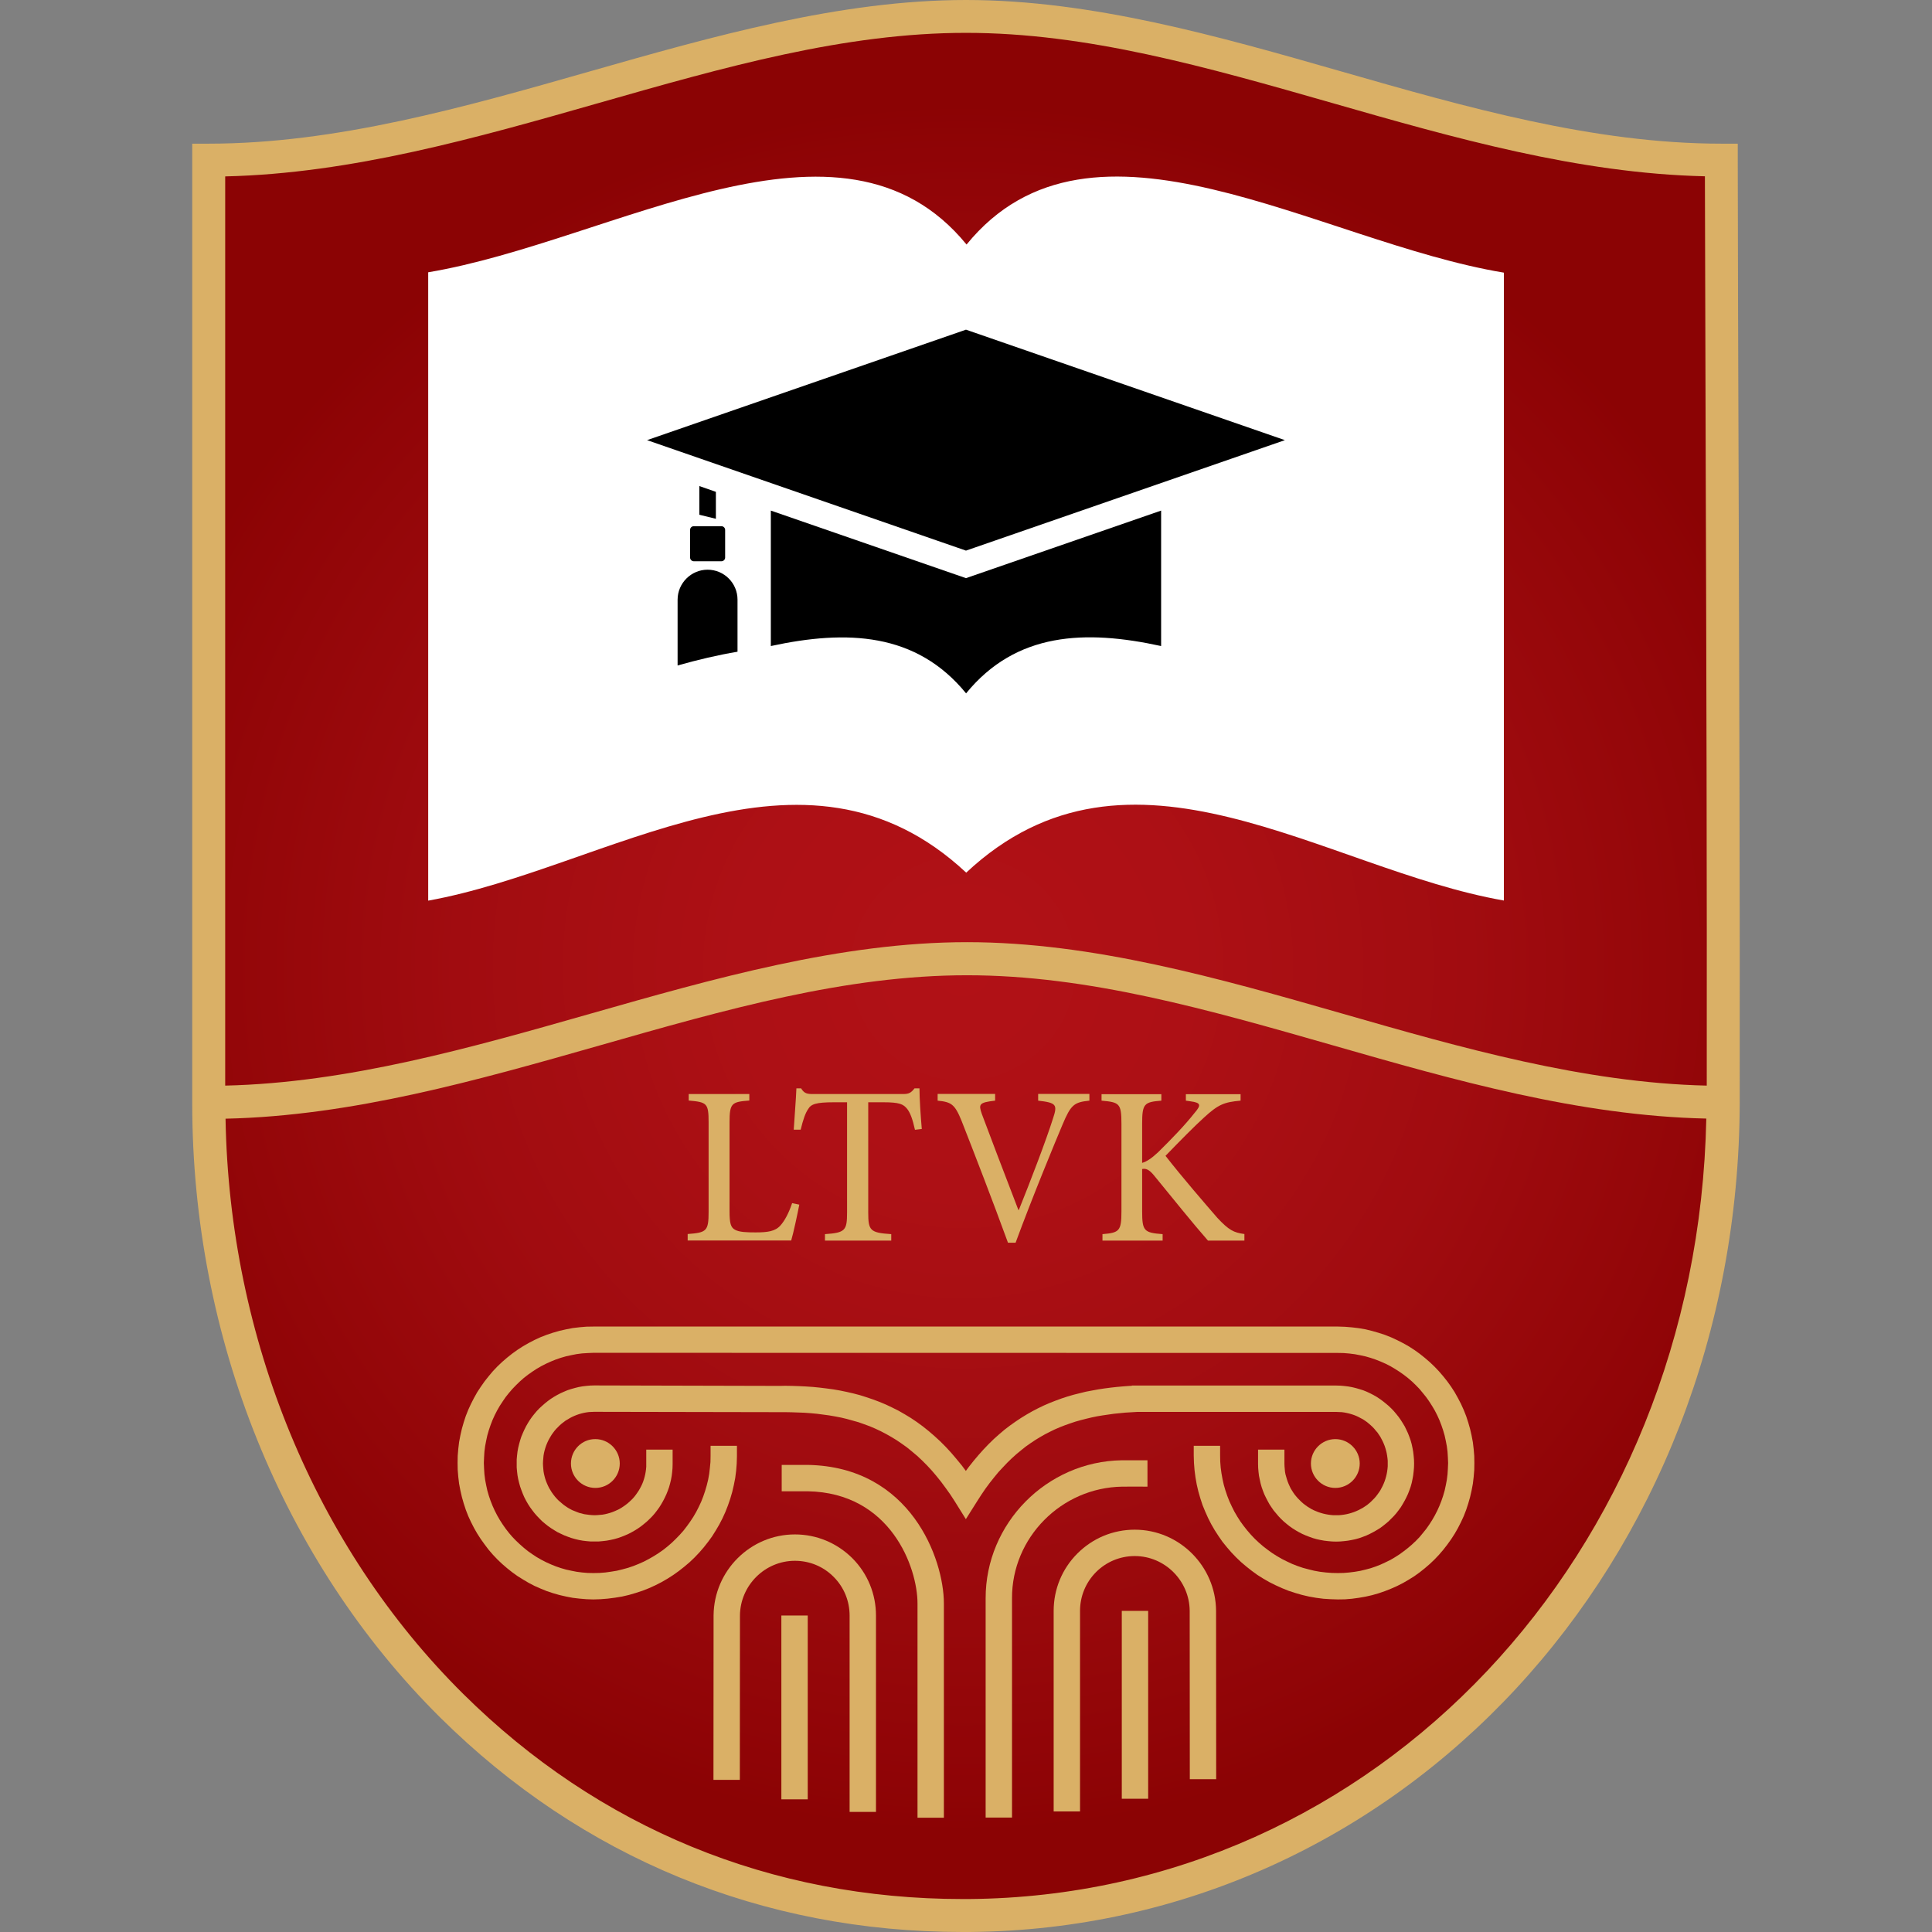
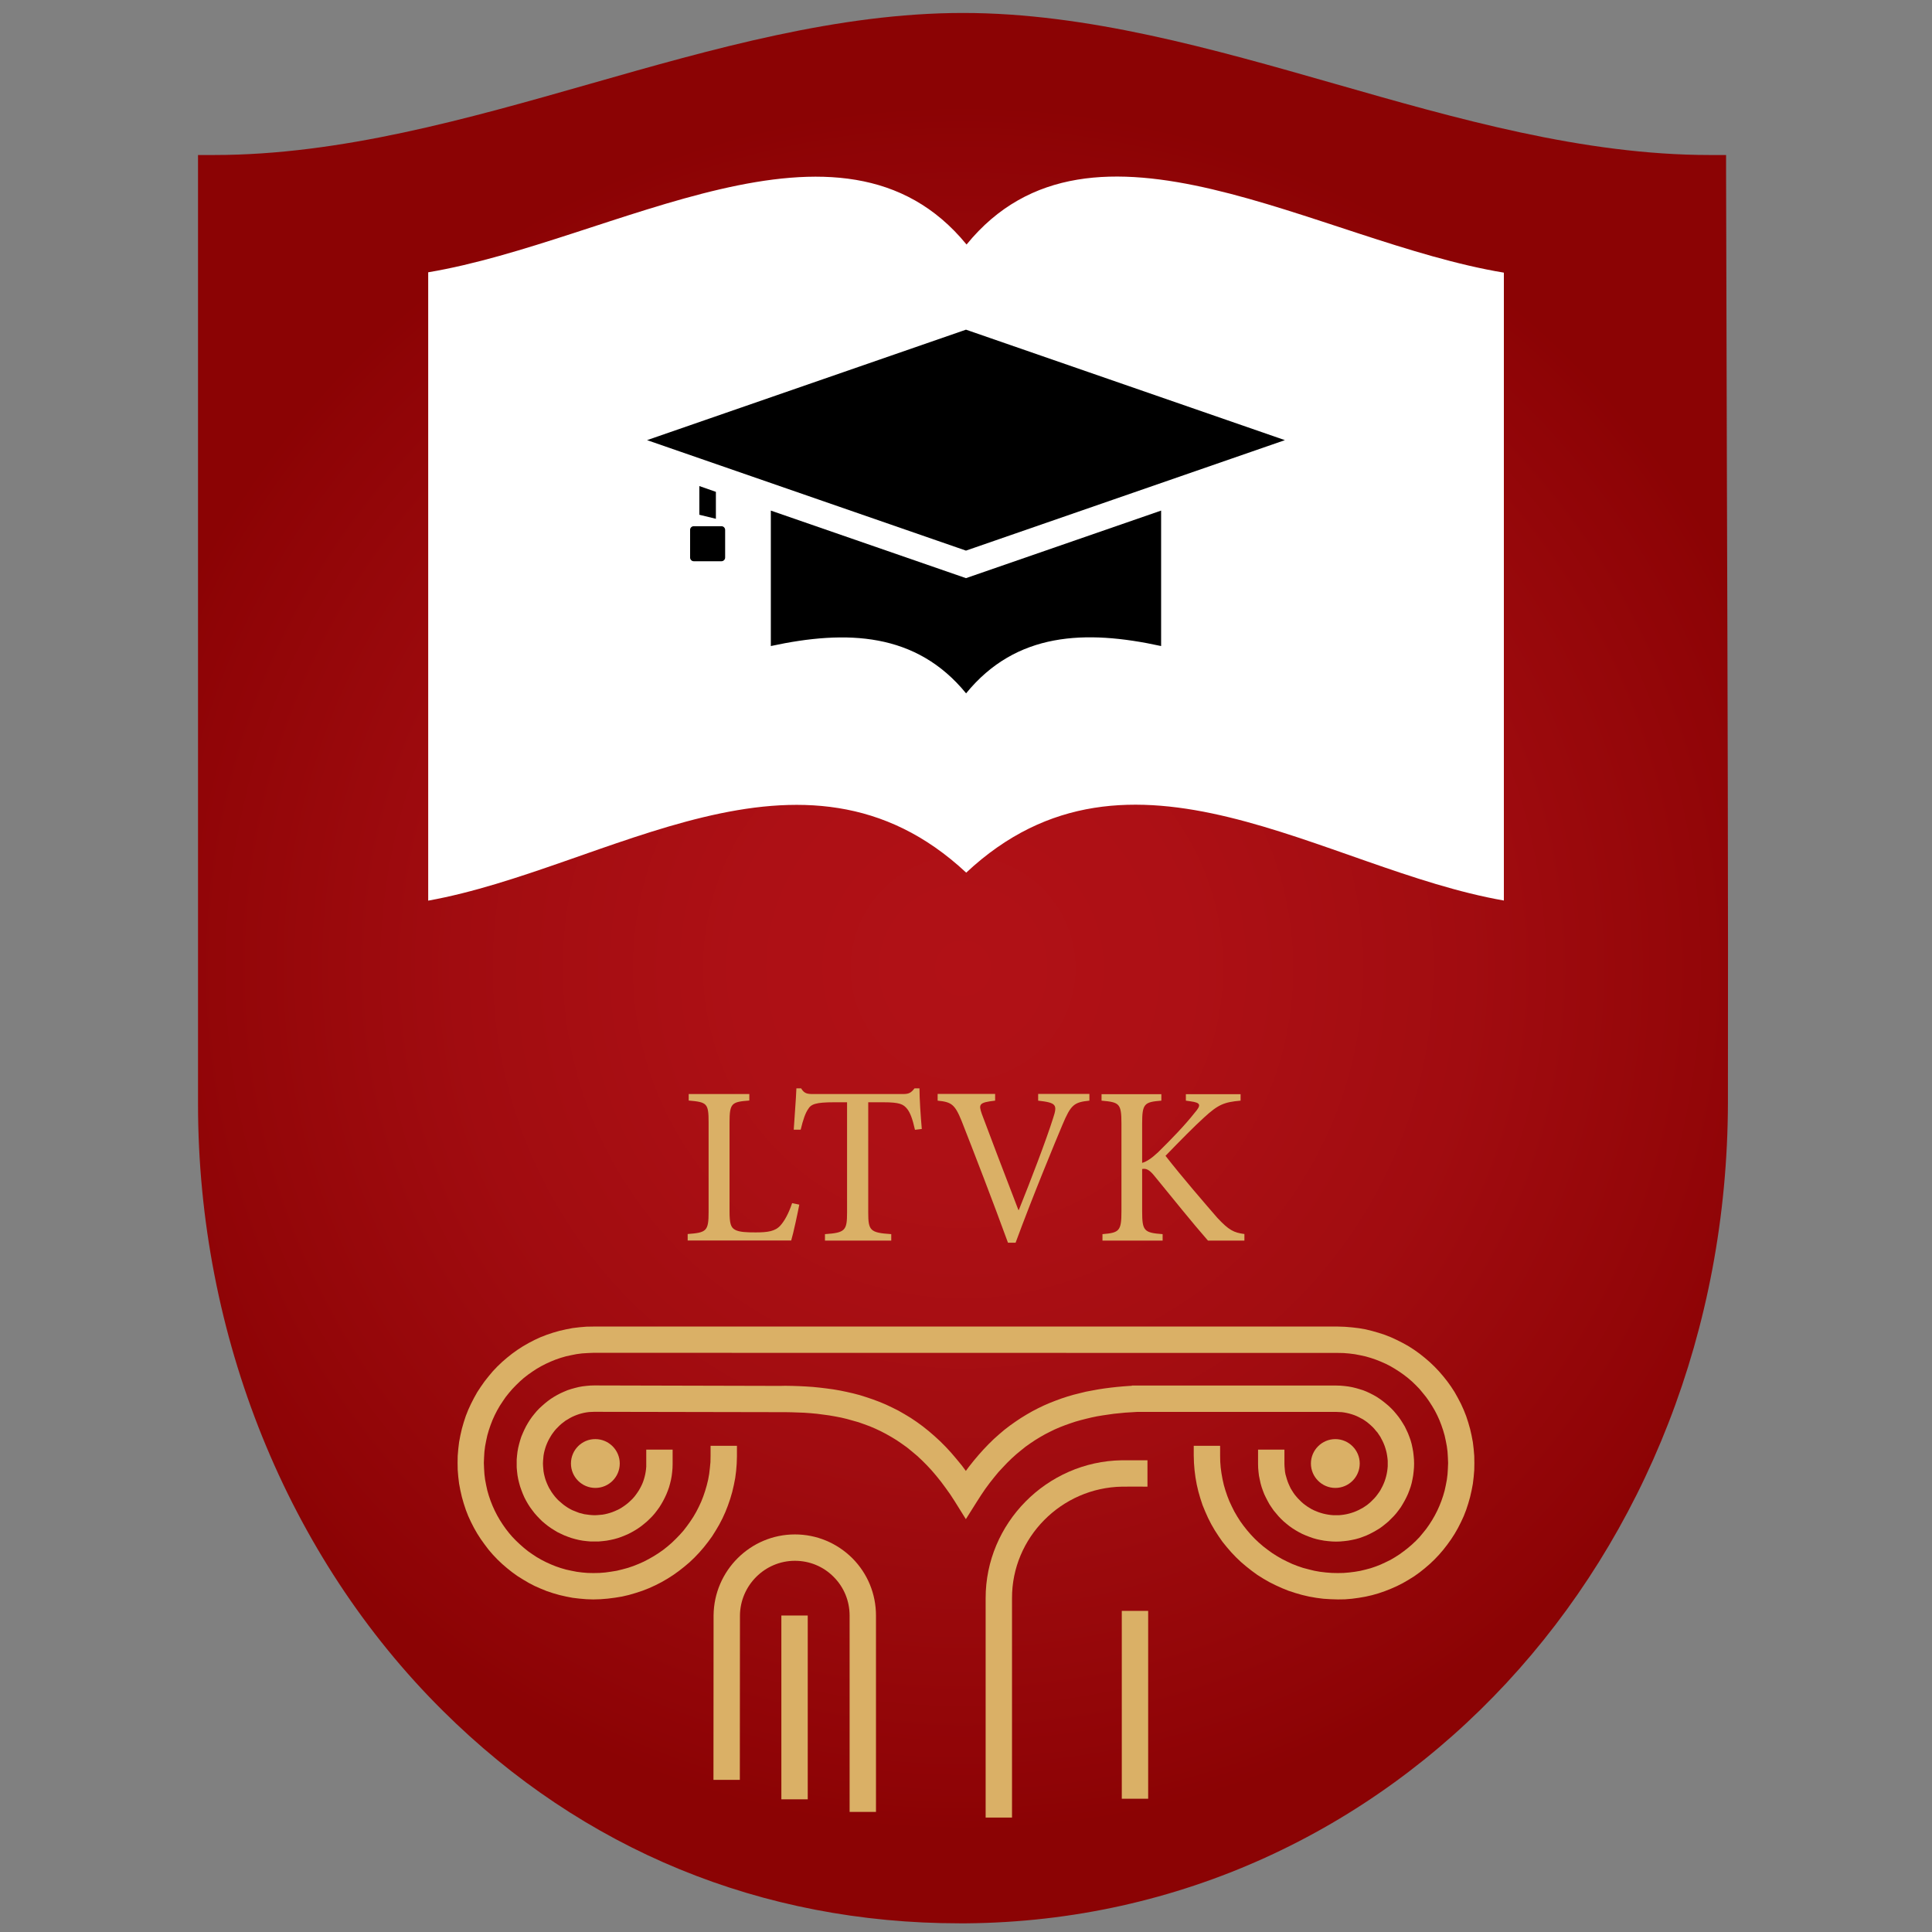
<svg xmlns="http://www.w3.org/2000/svg" xmlns:ns1="http://sodipodi.sourceforge.net/DTD/sodipodi-0.dtd" xmlns:ns2="http://www.inkscape.org/namespaces/inkscape" version="1.1" id="Layer_1" x="0px" y="0px" viewBox="0 0 167.02 167.02" xml:space="preserve" ns1:docname="LTVK_herb_COLOR_SQ.svg" width="167.02" height="167.02" ns2:version="1.1.1 (3bf5ae0d25, 2021-09-20)">
  <rect x="0" y="0" width="167.02" height="167.02" fill="#808080" stroke="none" />
  <defs id="defs1998" />
  <ns1:namedview id="namedview1996" pagecolor="#ffffff" bordercolor="#666666" borderopacity="1.0" ns2:pageshadow="2" ns2:pageopacity="0.0" ns2:pagecheckerboard="0" showgrid="false" height="167.02px" fit-margin-top="0" fit-margin-left="0" fit-margin-right="0" fit-margin-bottom="0" width="171.02px" ns2:zoom="4.9036044" ns2:cx="111.65256" ns2:cy="83.51" ns2:window-width="1920" ns2:window-height="1027" ns2:window-x="-8" ns2:window-y="86" ns2:window-maximized="1" ns2:current-layer="Layer_1" />
  <style type="text/css" id="style1930">
	.st0{fill:#831618;}
	.st1{fill:url(#SVGID_1_);}
	.st2{fill:#DAB066;}
	.st3{fill:#FFFFFF;}
	.st4{fill-rule:evenodd;clip-rule:evenodd;fill:#DAB066;}
	.st5{fill:#E6E7E8;}
	.st6{fill-rule:evenodd;clip-rule:evenodd;fill:#FFFFFF;}
	.st7{fill:url(#SVGID_00000174574943268671878470000005879830788530113698_);}
	.st8{fill:url(#SVGID_00000005238096303429466950000013056880146601243821_);}
</style>
  <g id="g1993" transform="translate(16.618)">
    <g id="g1991">
      <g id="g1945">
        <radialGradient id="SVGID_1_" cx="66.654" cy="83.695" r="74.812" gradientTransform="translate(-0.013,0.003)" gradientUnits="userSpaceOnUse">
          <stop offset="0" style="stop-color:#B11116" id="stop1932" />
          <stop offset="0.26" style="stop-color:#AD1015" id="stop1934" />
          <stop offset="0.584" style="stop-color:#A10C10" id="stop1936" />
          <stop offset="0.942" style="stop-color:#8F0406" id="stop1938" />
          <stop offset="1" style="stop-color:#8B0304" id="stop1940" />
        </radialGradient>
        <path class="st1" d="m 66.35,166.27 c -17.12,0 -32.56,-6.34 -44.67,-18.36 C 8.22,134.57 0.5,115.44 0.5,95.43 V 13.4 h 1.4 c 10.91,0 21.9,-3.13 32.52,-6.16 10.55,-3.01 21.45,-6.12 32.21,-6.12 10.75,0 21.6,3.11 32.1,6.11 10.59,3.03 21.53,6.17 32.47,6.17 h 1.4 v 1.4 c 0.02,8.68 0.05,17.36 0.07,26.05 0.06,18.16 0.12,36.33 0.09,54.49 v 0 c -0.09,39.47 -29.01,70.62 -65.84,70.93 -0.18,0 -0.38,0 -0.57,0 z" id="path1943" style="fill:url(#SVGID_1_)" />
      </g>
-       <path class="st2" d="m 133.68,40.18 c -0.03,-8.78 -0.06,-17.56 -0.07,-26.34 v -1.42 h -1.42 C 121.13,12.42 110.06,9.25 99.35,6.18 88.74,3.14 77.77,0 66.89,0 56.01,0 44.98,3.15 34.31,6.19 23.56,9.26 12.45,12.42 1.42,12.42 H 0 v 82.96 c 0,20.23 7.81,39.58 21.42,53.08 12.26,12.15 27.86,18.56 45.18,18.56 0.19,0 0.39,0 0.59,0 37.25,-0.31 66.5,-31.82 66.59,-71.73 0.02,-18.37 -0.04,-36.74 -0.1,-55.11 z M 35.09,8.92 C 46.05,5.79 56.4,2.84 66.89,2.84 c 10.48,0 20.78,2.95 31.68,6.07 10.44,2.99 21.23,6.08 32.2,6.33 0.02,8.31 0.05,16.63 0.07,24.94 0.06,17.89 0.11,35.78 0.09,53.67 C 120.32,93.61 109.71,90.58 99.44,87.63 88.83,84.59 77.86,81.45 66.98,81.45 56.1,81.45 45.07,84.6 34.4,87.64 24.09,90.58 13.44,93.61 2.85,93.85 V 15.25 C 13.79,15 24.61,11.91 35.09,8.92 Z m 32.07,155.25 c -0.19,0 -0.37,0 -0.56,0 -16.55,0 -31.47,-6.13 -43.18,-17.74 C 10.64,133.76 3.21,115.7 2.88,96.71 c 10.96,-0.24 21.8,-3.33 32.3,-6.32 10.96,-3.13 21.32,-6.08 31.8,-6.08 10.48,0 20.77,2.95 31.67,6.07 10.46,3 21.26,6.08 32.24,6.32 -0.77,37.66 -28.5,67.18 -63.73,67.47 z" id="path1947" />
      <g id="g1951">
        <path class="st3" d="M 20.4,77.86 C 35.89,75.07 52.77,62.24 66.91,75.44 81.08,62.18 97.83,75.13 113.39,77.85 V 23.57 C 97.3,20.9 77.78,7.84 66.94,21.14 56.11,7.9 36.5,20.83 20.4,23.54 Z" id="path1949" />
      </g>
      <g id="g1955">
        <path class="st2" d="m 90.96,107.24 v -0.56 c -0.92,-0.12 -1.34,-0.33 -2.34,-1.4 -1.03,-1.19 -3.06,-3.53 -4.48,-5.36 1.23,-1.27 2.51,-2.57 3.33,-3.31 1.23,-1.13 1.73,-1.33 3.16,-1.46 V 94.59 H 85.9 v 0.56 l 0.41,0.06 c 0.9,0.12 0.92,0.33 0.35,0.99 -0.82,1.05 -2.05,2.32 -3.16,3.41 -0.57,0.53 -0.97,0.8 -1.38,0.92 v -3.39 c 0,-1.73 0.18,-1.87 1.66,-1.99 v -0.56 h -5.17 v 0.56 c 1.54,0.14 1.72,0.23 1.72,1.99 v 7.58 c 0,1.7 -0.18,1.85 -1.64,1.97 v 0.56 h 5.2 v -0.56 c -1.6,-0.12 -1.77,-0.27 -1.77,-1.97 v -3.66 c 0.31,-0.06 0.59,0.02 1.03,0.56 1.68,2.05 3.26,4.03 4.66,5.63 h 3.15 z M 77.55,94.57 h -4.42 v 0.58 c 1.58,0.18 1.68,0.35 1.29,1.52 -0.6,1.91 -1.95,5.42 -2.96,7.93 h -0.04 c -1.19,-3.08 -2.63,-6.88 -3.16,-8.3 -0.29,-0.84 -0.25,-0.99 1.15,-1.15 v -0.58 h -4.97 v 0.58 c 1.17,0.12 1.48,0.29 2.07,1.75 1.05,2.67 2.71,6.96 4.01,10.53 h 0.66 c 1.48,-4.02 3.49,-8.87 4.04,-10.17 0.74,-1.77 1.01,-1.97 2.34,-2.11 V 94.57 Z M 63.07,97.6 c -0.1,-1.15 -0.2,-2.63 -0.2,-3.51 h -0.43 c -0.29,0.37 -0.47,0.49 -0.99,0.49 h -7.74 c -0.55,0 -0.8,-0.04 -1.07,-0.49 h -0.41 c -0.04,1.05 -0.16,2.36 -0.23,3.57 h 0.6 c 0.21,-0.88 0.41,-1.44 0.64,-1.77 0.25,-0.43 0.64,-0.6 2.26,-0.6 h 1.11 v 9.53 c 0,1.56 -0.16,1.75 -1.91,1.87 v 0.56 h 5.73 v -0.56 c -1.83,-0.12 -1.99,-0.31 -1.99,-1.87 v -9.53 h 1.29 c 1.42,0 1.75,0.16 2.09,0.59 0.25,0.33 0.45,0.84 0.66,1.79 z m -11.21,6.41 c -0.31,0.92 -0.66,1.54 -1.01,1.93 -0.45,0.51 -1.11,0.6 -2.14,0.6 -0.78,0 -1.42,-0.02 -1.79,-0.23 -0.37,-0.2 -0.47,-0.57 -0.47,-1.6 v -7.68 c 0,-1.68 0.19,-1.77 1.71,-1.89 v -0.56 h -5.24 v 0.56 c 1.58,0.14 1.72,0.23 1.72,1.89 v 7.74 c 0,1.66 -0.18,1.79 -1.81,1.91 v 0.56 h 8.95 c 0.18,-0.58 0.58,-2.46 0.7,-3.1 z" id="path1953" />
      </g>
      <g id="g1977">
-         <path class="st4" d="m 32.74,126.52 c 0,1.17 0.95,2.11 2.11,2.11 1.17,0 2.11,-0.95 2.11,-2.11 0,-1.16 -0.95,-2.11 -2.11,-2.11 -1.16,-0.01 -2.11,0.94 -2.11,2.11 z" id="path1957" />
+         <path class="st4" d="m 32.74,126.52 c 0,1.17 0.95,2.11 2.11,2.11 1.17,0 2.11,-0.95 2.11,-2.11 0,-1.16 -0.95,-2.11 -2.11,-2.11 -1.16,-0.01 -2.11,0.94 -2.11,2.11 " id="path1957" />
        <polygon class="st4" points="99.38,122.08 99.6,122.11 99.81,122.15 100.02,122.2 100.23,122.26 100.44,122.33 100.64,122.41 100.83,122.5 101.02,122.6 101.21,122.7 101.39,122.82 101.56,122.94 101.73,123.08 101.89,123.22 102.05,123.37 102.19,123.52 102.33,123.69 102.47,123.85 102.59,124.03 102.71,124.21 102.81,124.4 102.91,124.59 103,124.79 103.08,124.99 103.15,125.2 103.21,125.41 103.26,125.62 103.3,125.85 103.33,126.07 103.35,126.29 103.35,126.53 103.35,126.76 103.33,126.98 103.3,127.21 103.26,127.43 103.21,127.64 103.15,127.85 103.08,128.06 103,128.26 102.91,128.46 102.81,128.65 102.71,128.84 102.59,129.02 102.46,129.2 102.33,129.37 102.19,129.53 102.04,129.68 101.89,129.83 101.73,129.97 101.56,130.11 101.38,130.23 101.2,130.35 101.01,130.45 100.82,130.55 100.62,130.64 100.42,130.72 100.21,130.79 100,130.85 99.79,130.9 99.57,130.94 99.34,130.97 99.12,130.99 98.89,130.99 98.66,130.99 98.43,130.97 98.21,130.94 97.99,130.9 97.77,130.85 97.56,130.79 97.35,130.72 97.15,130.64 96.96,130.56 96.76,130.46 96.58,130.35 96.4,130.24 96.22,130.11 96.05,129.98 95.89,129.84 95.74,129.69 95.59,129.54 95.45,129.38 95.31,129.21 95.19,129.04 95.07,128.85 94.96,128.67 94.87,128.48 94.78,128.28 94.7,128.08 94.63,127.87 94.57,127.66 94.51,127.45 94.47,127.23 94.45,127.01 94.43,126.79 94.42,126.56 94.42,126.55 94.42,126.53 94.42,126.51 94.42,126.48 94.42,126.44 94.42,126.41 94.42,126.36 94.42,126.32 94.42,126.27 94.42,126.22 94.42,126.17 94.42,126.11 94.42,126.06 94.42,126 94.42,125.94 94.42,125.88 94.42,125.82 94.42,125.77 94.42,125.71 94.42,125.66 94.42,125.61 94.42,125.56 94.42,125.51 94.42,125.47 94.42,125.43 94.42,125.4 94.42,125.37 94.42,125.35 94.42,125.33 94.42,125.32 94.42,125.32 92.14,125.32 92.14,125.32 92.14,125.33 92.14,125.35 92.14,125.37 92.14,125.4 92.14,125.43 92.14,125.47 92.14,125.51 92.14,125.56 92.14,125.61 92.14,125.66 92.14,125.71 92.14,125.77 92.14,125.82 92.14,125.88 92.14,125.94 92.14,126 92.14,126.06 92.14,126.11 92.14,126.17 92.14,126.22 92.14,126.27 92.14,126.32 92.14,126.36 92.14,126.41 92.14,126.44 92.14,126.48 92.14,126.51 92.14,126.53 92.14,126.55 92.14,126.56 92.14,126.56 92.14,126.56 92.15,126.91 92.18,127.25 92.22,127.58 92.29,127.92 92.36,128.24 92.45,128.56 92.56,128.87 92.68,129.18 92.82,129.47 92.97,129.76 93.13,130.05 93.31,130.32 93.49,130.58 93.7,130.83 93.91,131.08 94.13,131.31 94.36,131.53 94.61,131.74 94.86,131.94 95.13,132.13 95.4,132.3 95.68,132.46 95.97,132.61 96.27,132.74 96.58,132.86 96.89,132.97 97.21,133.06 97.53,133.13 97.86,133.19 98.2,133.23 98.54,133.26 98.89,133.27 99.23,133.26 99.57,133.23 99.91,133.19 100.24,133.13 100.57,133.06 100.89,132.97 101.2,132.86 101.51,132.74 101.81,132.6 102.1,132.45 102.38,132.29 102.66,132.12 102.92,131.93 103.17,131.73 103.42,131.52 103.65,131.29 103.88,131.06 104.09,130.82 104.29,130.56 104.48,130.3 104.65,130.02 104.81,129.74 104.96,129.45 105.1,129.15 105.22,128.84 105.33,128.53 105.42,128.21 105.49,127.88 105.55,127.55 105.59,127.21 105.62,126.87 105.63,126.53 105.62,126.18 105.59,125.84 105.55,125.5 105.49,125.17 105.42,124.84 105.33,124.52 105.22,124.21 105.1,123.9 104.96,123.6 104.82,123.31 104.65,123.03 104.48,122.76 104.29,122.49 104.09,122.24 103.88,121.99 103.66,121.76 103.43,121.54 103.18,121.33 102.93,121.13 102.67,120.94 102.4,120.76 102.12,120.6 101.83,120.45 101.53,120.31 101.23,120.19 100.91,120.09 100.6,120 100.27,119.92 99.94,119.86 99.61,119.82 99.27,119.79 98.93,119.78 81.23,119.78 81.23,119.8 81.03,119.81 80.49,119.85 79.94,119.9 79.4,119.96 78.86,120.03 78.33,120.11 77.79,120.21 77.26,120.31 76.73,120.44 76.21,120.57 75.69,120.72 75.17,120.89 74.65,121.08 74.14,121.28 73.63,121.5 73.13,121.74 72.63,122 72.14,122.28 71.65,122.58 71.17,122.9 70.69,123.24 70.22,123.6 69.76,123.99 69.3,124.4 68.85,124.84 68.41,125.3 67.98,125.78 67.55,126.29 67.13,126.82 66.88,127.16 66.53,126.69 66.07,126.13 65.61,125.59 65.14,125.08 64.65,124.59 64.16,124.14 63.66,123.71 63.16,123.31 62.64,122.93 62.12,122.58 61.59,122.26 61.05,121.95 60.51,121.68 59.96,121.42 59.41,121.19 58.85,120.98 58.29,120.79 57.72,120.61 57.15,120.46 56.58,120.33 56,120.21 55.42,120.11 54.83,120.03 54.25,119.96 53.66,119.9 53.06,119.86 52.47,119.83 51.87,119.81 51.27,119.8 50.82,119.81 34.75,119.77 34.75,119.77 34.41,119.78 34.07,119.81 33.73,119.85 33.4,119.91 33.08,119.99 32.76,120.08 32.45,120.18 32.14,120.31 31.85,120.44 31.56,120.59 31.28,120.75 31,120.93 30.74,121.12 30.49,121.32 30.25,121.53 30.01,121.75 29.79,121.98 29.58,122.23 29.38,122.48 29.19,122.75 29.02,123.02 28.86,123.3 28.71,123.6 28.58,123.89 28.45,124.2 28.35,124.51 28.26,124.83 28.18,125.16 28.12,125.49 28.08,125.83 28.05,126.17 28.05,126.52 28.05,126.86 28.08,127.2 28.12,127.54 28.18,127.87 28.26,128.2 28.35,128.52 28.46,128.83 28.58,129.14 28.71,129.44 28.86,129.73 29.02,130.01 29.2,130.29 29.39,130.55 29.59,130.81 29.8,131.05 30.02,131.28 30.25,131.51 30.5,131.72 30.75,131.92 31.02,132.11 31.29,132.28 31.57,132.45 31.86,132.59 32.16,132.73 32.47,132.85 32.78,132.96 33.1,133.05 33.43,133.13 33.76,133.19 34.1,133.23 34.44,133.26 34.79,133.26 35.13,133.26 35.47,133.23 35.81,133.19 36.14,133.13 36.46,133.06 36.78,132.97 37.1,132.86 37.4,132.74 37.7,132.61 37.99,132.46 38.27,132.3 38.54,132.13 38.81,131.94 39.06,131.74 39.31,131.53 39.54,131.31 39.77,131.08 39.98,130.84 40.18,130.58 40.37,130.32 40.54,130.05 40.7,129.77 40.85,129.48 40.99,129.18 41.11,128.88 41.22,128.57 41.31,128.25 41.39,127.92 41.45,127.59 41.49,127.26 41.52,126.92 41.53,126.57 41.53,126.57 41.53,126.56 41.53,126.55 41.53,126.53 41.53,126.51 41.53,126.48 41.53,126.45 41.53,126.41 41.53,126.37 41.53,126.32 41.53,126.28 41.53,126.23 41.53,126.17 41.53,126.12 41.53,126.06 41.53,126 41.53,125.94 41.53,125.89 41.53,125.83 41.53,125.77 41.53,125.72 41.53,125.66 41.53,125.61 41.53,125.56 41.53,125.52 41.53,125.47 41.53,125.44 41.53,125.4 41.53,125.37 41.53,125.35 41.53,125.33 41.53,125.32 41.53,125.32 39.25,125.32 39.25,125.32 39.25,125.33 39.25,125.35 39.25,125.37 39.25,125.4 39.25,125.44 39.25,125.47 39.25,125.52 39.25,125.56 39.25,125.61 39.25,125.66 39.25,125.72 39.25,125.77 39.25,125.83 39.25,125.89 39.25,125.94 39.25,126 39.25,126.06 39.25,126.12 39.25,126.17 39.25,126.23 39.25,126.28 39.25,126.32 39.25,126.37 39.25,126.41 39.25,126.45 39.25,126.48 39.25,126.51 39.25,126.53 39.25,126.55 39.25,126.56 39.25,126.79 39.23,127.02 39.2,127.24 39.16,127.46 39.11,127.67 39.05,127.88 38.98,128.09 38.9,128.29 38.81,128.48 38.71,128.67 38.6,128.86 38.48,129.04 38.36,129.21 38.23,129.38 38.09,129.54 37.94,129.69 37.78,129.84 37.62,129.98 37.45,130.11 37.28,130.23 37.1,130.35 36.91,130.46 36.72,130.55 36.52,130.64 36.32,130.72 36.11,130.79 35.9,130.85 35.69,130.9 35.47,130.94 35.25,130.96 35.02,130.98 34.79,130.99 34.56,130.98 34.33,130.96 34.11,130.93 33.89,130.9 33.67,130.84 33.46,130.79 33.25,130.71 33.05,130.63 32.85,130.55 32.66,130.45 32.47,130.34 32.29,130.22 32.12,130.1 31.95,129.96 31.79,129.82 31.63,129.68 31.48,129.52 31.34,129.36 31.21,129.19 31.08,129.01 30.97,128.83 30.86,128.65 30.76,128.45 30.67,128.25 30.59,128.05 30.52,127.85 30.46,127.63 30.41,127.42 30.37,127.2 30.35,126.98 30.33,126.75 30.32,126.52 30.33,126.29 30.35,126.06 30.37,125.84 30.41,125.61 30.46,125.4 30.52,125.19 30.59,124.98 30.67,124.78 30.76,124.58 30.86,124.39 30.97,124.2 31.08,124.02 31.21,123.84 31.34,123.67 31.48,123.51 31.63,123.36 31.78,123.21 31.94,123.07 32.11,122.94 32.28,122.81 32.47,122.7 32.65,122.59 32.84,122.49 33.04,122.4 33.24,122.32 33.44,122.25 33.65,122.19 33.86,122.14 34.08,122.1 34.3,122.07 34.52,122.06 34.75,122.05 50.69,122.08 50.69,122.08 50.84,122.08 51.08,122.08 51.08,122.08 51.26,122.08 51.82,122.09 52.38,122.11 52.92,122.13 53.47,122.17 54.01,122.22 54.54,122.29 55.06,122.36 55.58,122.45 56.1,122.55 56.6,122.67 57.1,122.81 57.6,122.95 58.08,123.12 58.57,123.3 59.04,123.5 59.51,123.72 59.97,123.96 60.43,124.22 60.89,124.5 61.33,124.8 61.78,125.12 62.21,125.47 62.65,125.84 63.07,126.23 63.5,126.66 63.91,127.1 64.32,127.58 64.73,128.09 65.13,128.63 65.53,129.19 65.92,129.79 66.88,131.33 67.85,129.79 68.21,129.23 68.57,128.7 68.94,128.2 69.32,127.72 69.69,127.27 70.08,126.85 70.46,126.45 70.85,126.07 71.25,125.71 71.65,125.38 72.05,125.06 72.46,124.77 72.88,124.49 73.29,124.24 73.71,124 74.14,123.78 74.57,123.57 75.01,123.38 75.45,123.21 75.9,123.05 76.35,122.9 76.81,122.77 77.28,122.65 77.74,122.54 78.22,122.44 78.7,122.36 79.18,122.29 79.67,122.22 80.17,122.17 80.67,122.12 81.18,122.09 81.66,122.06 98.93,122.06 99.15,122.07 " id="polygon1959" />
        <path class="st4" d="m 52.1,132.65 c -3.85,0 -7,3.14 -7.03,7.01 l -0.01,14.21 h 2.28 l 0.01,-14.2 c 0.02,-2.61 2.15,-4.74 4.75,-4.74 1.27,0 2.46,0.49 3.35,1.39 0.89,0.89 1.38,2.08 1.38,3.35 v 16.97 h 2.28 v -16.97 c 0,-1.87 -0.72,-3.63 -2.04,-4.96 -1.34,-1.33 -3.1,-2.06 -4.97,-2.06 z" id="path1961" />
        <rect x="80.36" y="139.26" class="st4" width="2.28" height="16.24" id="rect1963" />
-         <path class="st4" d="m 81.48,132.24 c -1.87,0 -3.63,0.73 -4.96,2.06 -1.32,1.32 -2.05,3.09 -2.05,4.96 v 17.34 h 2.28 v -17.34 c 0,-1.26 0.49,-2.45 1.38,-3.35 0.89,-0.89 2.08,-1.39 3.35,-1.39 2.6,0 4.73,2.13 4.75,4.74 l 0.01,14.55 h 2.28 l -0.01,-14.56 c -0.03,-3.86 -3.18,-7.01 -7.03,-7.01 z" id="path1965" />
        <path class="st4" d="m 80.4,128.52 c 0.15,0 2.11,-0.01 2.18,0 v -2.28 c -0.06,0 -2.19,0 -2.22,0 -6.5,0.1 -11.78,5.46 -11.77,11.93 v 18.96 h 2.28 v -18.96 c -0.02,-5.24 4.26,-9.57 9.53,-9.65 z" id="path1967" />
-         <path class="st4" d="m 53.22,126.64 h -2.26 v 2.28 h 2.24 c 7.18,0.12 9.5,6.59 9.5,9.7 v 18.52 h 2.28 v -18.52 c 0,-3.84 -2.87,-11.82 -11.76,-11.98 z" id="path1969" />
        <rect x="50.93" y="139.66" class="st4" width="2.28" height="15.89" id="rect1971" />
        <polygon class="st4" points="99.05,114.68 34.67,114.68 34.07,114.69 33.48,114.74 32.89,114.81 32.32,114.92 31.75,115.05 31.19,115.21 30.65,115.39 30.11,115.6 29.59,115.84 29.09,116.1 28.6,116.38 28.12,116.69 27.66,117.02 27.22,117.37 26.79,117.74 26.38,118.13 25.99,118.54 25.63,118.97 25.28,119.41 24.95,119.88 24.64,120.35 24.36,120.85 24.1,121.36 23.86,121.88 23.65,122.41 23.47,122.96 23.31,123.52 23.18,124.09 23.07,124.67 23,125.26 22.95,125.86 22.94,126.47 22.95,127.07 23,127.67 23.07,128.26 23.18,128.84 23.31,129.41 23.47,129.97 23.65,130.52 23.86,131.06 24.1,131.58 24.36,132.09 24.64,132.58 24.95,133.06 25.28,133.52 25.62,133.97 25.99,134.4 26.38,134.81 26.79,135.2 27.22,135.57 27.66,135.92 28.12,136.25 28.6,136.55 29.09,136.84 29.59,137.1 30.11,137.33 30.65,137.55 31.19,137.73 31.75,137.89 32.32,138.02 32.89,138.13 33.48,138.2 34.07,138.25 34.67,138.27 35.31,138.25 35.93,138.2 36.55,138.12 37.16,138.02 37.76,137.88 38.34,137.71 38.92,137.52 39.48,137.3 40.03,137.05 40.56,136.78 41.08,136.48 41.58,136.16 42.07,135.81 42.54,135.44 42.99,135.06 43.42,134.65 43.83,134.22 44.22,133.77 44.59,133.3 44.94,132.82 45.26,132.31 45.56,131.8 45.84,131.26 46.09,130.71 46.31,130.15 46.51,129.57 46.68,128.99 46.82,128.39 46.94,127.78 47.02,127.16 47.07,126.53 47.09,125.89 47.09,125.88 47.09,125.88 47.09,125.87 47.09,125.86 47.09,125.84 47.09,125.82 47.09,125.8 47.09,125.77 47.09,125.74 47.09,125.71 47.09,125.67 47.09,125.64 47.09,125.6 47.09,125.56 47.09,125.52 47.09,125.48 47.09,125.44 47.09,125.4 47.09,125.36 47.09,125.32 47.09,125.28 47.09,125.24 47.09,125.21 47.09,125.17 47.09,125.14 47.09,125.11 47.09,125.08 47.09,125.06 47.09,125.04 47.09,125.02 47.09,125.01 47.09,125 47.09,124.99 44.81,124.99 44.81,125 44.81,125.01 44.81,125.02 44.81,125.04 44.81,125.06 44.81,125.08 44.81,125.11 44.81,125.14 44.81,125.17 44.81,125.21 44.81,125.24 44.81,125.28 44.81,125.32 44.81,125.36 44.81,125.4 44.81,125.44 44.81,125.48 44.81,125.52 44.81,125.56 44.81,125.6 44.81,125.64 44.81,125.67 44.81,125.71 44.81,125.74 44.81,125.77 44.81,125.8 44.81,125.82 44.81,125.84 44.81,125.86 44.81,125.87 44.81,125.88 44.8,126.4 44.75,126.91 44.69,127.42 44.6,127.92 44.48,128.41 44.34,128.89 44.18,129.36 44,129.82 43.79,130.27 43.57,130.7 43.32,131.13 43.05,131.54 42.77,131.93 42.47,132.32 42.15,132.68 41.81,133.03 41.46,133.37 41.09,133.69 40.71,133.99 40.31,134.27 39.9,134.53 39.48,134.77 39.04,135 38.59,135.2 38.14,135.38 37.67,135.54 37.19,135.67 36.7,135.79 36.21,135.87 35.71,135.94 35.2,135.98 34.68,135.99 34.19,135.98 33.71,135.94 33.24,135.88 32.78,135.79 32.32,135.69 31.87,135.56 31.43,135.41 31.01,135.24 30.59,135.05 30.18,134.84 29.78,134.61 29.4,134.36 29.03,134.1 28.67,133.81 28.33,133.51 28,133.2 27.68,132.87 27.38,132.52 27.1,132.16 26.84,131.79 26.59,131.4 26.36,131 26.15,130.59 25.96,130.17 25.79,129.74 25.64,129.3 25.51,128.85 25.41,128.39 25.32,127.92 25.26,127.44 25.23,126.96 25.21,126.47 25.23,125.98 25.26,125.49 25.32,125.02 25.41,124.55 25.51,124.09 25.64,123.64 25.79,123.2 25.96,122.76 26.15,122.34 26.36,121.93 26.59,121.53 26.84,121.15 27.1,120.77 27.38,120.42 27.68,120.07 28,119.74 28.33,119.42 28.67,119.12 29.03,118.84 29.4,118.58 29.78,118.33 30.18,118.1 30.59,117.89 31.01,117.7 31.43,117.53 31.87,117.38 32.32,117.25 32.78,117.15 33.24,117.06 33.71,117 34.19,116.97 34.67,116.95 99.05,116.96 99.54,116.97 100.02,117.01 100.5,117.07 100.97,117.16 101.43,117.26 101.88,117.39 102.32,117.54 102.75,117.71 103.18,117.9 103.59,118.11 103.98,118.34 104.37,118.59 104.74,118.85 105.1,119.13 105.45,119.43 105.78,119.75 106.1,120.08 106.39,120.43 106.68,120.79 106.94,121.16 107.19,121.55 107.42,121.94 107.63,122.35 107.82,122.77 107.99,123.21 108.14,123.65 108.27,124.1 108.37,124.56 108.46,125.03 108.52,125.5 108.55,125.99 108.57,126.48 108.55,126.97 108.52,127.45 108.46,127.93 108.37,128.4 108.27,128.86 108.14,129.31 107.99,129.75 107.82,130.18 107.63,130.6 107.42,131.01 107.19,131.41 106.94,131.8 106.68,132.17 106.39,132.53 106.1,132.88 105.78,133.21 105.45,133.52 105.1,133.82 104.74,134.1 104.37,134.37 103.98,134.62 103.59,134.85 103.18,135.05 102.75,135.25 102.32,135.42 101.88,135.57 101.43,135.69 100.97,135.8 100.5,135.88 100.02,135.94 99.54,135.98 99.05,135.99 98.53,135.98 98.01,135.94 97.5,135.88 97,135.79 96.51,135.67 96.02,135.54 95.55,135.38 95.09,135.2 94.64,134.99 94.2,134.77 93.77,134.52 93.36,134.26 92.96,133.97 92.57,133.67 92.2,133.35 91.85,133.02 91.51,132.66 91.19,132.29 90.89,131.91 90.6,131.51 90.34,131.1 90.09,130.67 89.87,130.23 89.66,129.78 89.48,129.32 89.32,128.85 89.18,128.37 89.07,127.88 88.98,127.38 88.91,126.87 88.87,126.35 88.86,125.83 88.86,125.83 88.86,125.82 88.86,125.81 88.86,125.79 88.86,125.77 88.86,125.75 88.86,125.73 88.86,125.7 88.86,125.67 88.86,125.63 88.86,125.6 88.86,125.56 88.86,125.53 88.86,125.49 88.86,125.45 88.86,125.41 88.86,125.37 88.86,125.34 88.86,125.3 88.86,125.26 88.86,125.23 88.86,125.19 88.86,125.16 88.86,125.13 88.86,125.1 88.86,125.07 88.86,125.05 88.86,125.03 88.86,125.02 88.86,125.01 88.86,125 88.86,124.99 86.58,124.99 86.58,125 86.58,125.01 86.58,125.02 86.58,125.03 86.58,125.05 86.58,125.07 86.58,125.1 86.58,125.13 86.58,125.16 86.58,125.19 86.58,125.23 86.58,125.26 86.58,125.3 86.58,125.34 86.58,125.37 86.58,125.41 86.58,125.45 86.58,125.49 86.58,125.53 86.58,125.56 86.58,125.6 86.58,125.63 86.58,125.67 86.58,125.7 86.58,125.73 86.58,125.75 86.58,125.77 86.58,125.79 86.58,125.81 86.58,125.82 86.58,125.83 86.58,125.83 86.58,125.83 86.6,126.47 86.65,127.1 86.73,127.72 86.84,128.34 86.98,128.94 87.15,129.53 87.34,130.11 87.57,130.67 87.82,131.23 88.09,131.76 88.39,132.28 88.72,132.79 89.06,133.28 89.44,133.75 89.83,134.2 90.24,134.63 90.67,135.04 91.13,135.43 91.6,135.8 92.08,136.15 92.59,136.47 93.11,136.77 93.65,137.04 94.2,137.29 94.77,137.52 95.35,137.71 95.94,137.88 96.54,138.02 97.16,138.13 97.78,138.21 98.41,138.25 99.05,138.27 99.66,138.26 100.26,138.21 100.85,138.13 101.43,138.03 102,137.9 102.56,137.74 103.11,137.55 103.64,137.34 104.16,137.11 104.67,136.85 105.17,136.56 105.65,136.26 106.11,135.93 106.55,135.58 106.98,135.21 107.39,134.82 107.78,134.41 108.15,133.98 108.5,133.53 108.83,133.07 109.14,132.59 109.42,132.1 109.68,131.59 109.92,131.07 110.13,130.53 110.31,129.98 110.47,129.42 110.6,128.85 110.71,128.27 110.78,127.68 110.83,127.08 110.84,126.48 110.83,125.87 110.78,125.27 110.71,124.68 110.6,124.1 110.47,123.53 110.31,122.97 110.13,122.42 109.92,121.89 109.68,121.36 109.42,120.86 109.14,120.36 108.83,119.88 108.5,119.42 108.15,118.98 107.78,118.55 107.39,118.14 106.98,117.75 106.55,117.38 106.11,117.03 105.65,116.7 105.17,116.39 104.67,116.11 104.16,115.85 103.64,115.61 103.11,115.4 102.56,115.22 102,115.06 101.43,114.92 100.85,114.82 100.26,114.75 99.66,114.7 " id="polygon1973" />
        <path class="st4" d="m 98.82,128.63 c 1.17,0 2.11,-0.95 2.11,-2.11 0,-1.16 -0.95,-2.11 -2.11,-2.11 -1.16,0 -2.11,0.95 -2.11,2.11 0,1.16 0.95,2.11 2.11,2.11 z" id="path1975" />
      </g>
      <g id="g1989">
        <polygon points="66.89,47.6 94.46,38.05 66.89,28.5 39.32,38.05 " id="polygon1979" />
        <path d="m 50.02,44.14 v 11.71 c 6.56,-1.42 12.57,-1.19 16.88,4.09 4.32,-5.3 10.32,-5.52 16.86,-4.09 V 44.14 l -16.87,5.84 z" id="path1981" />
        <path d="m 43.04,45.81 v 2.39 c 0,0.17 0.14,0.32 0.32,0.32 h 2.39 c 0.17,0 0.32,-0.14 0.32,-0.32 v -2.39 c 0,-0.17 -0.14,-0.32 -0.32,-0.32 h -2.39 c -0.18,0 -0.32,0.14 -0.32,0.32 z" id="path1983" />
-         <path d="m 44.55,49.25 c -1.42,0 -2.59,1.17 -2.59,2.59 v 5.69 c 1.73,-0.49 3.46,-0.9 5.18,-1.19 v -4.5 c 0,-1.43 -1.16,-2.59 -2.59,-2.59 z" id="path1985" />
        <polygon points="45.27,42.52 43.84,42.02 43.84,44.5 45.27,44.85 " id="polygon1987" />
      </g>
    </g>
  </g>
</svg>